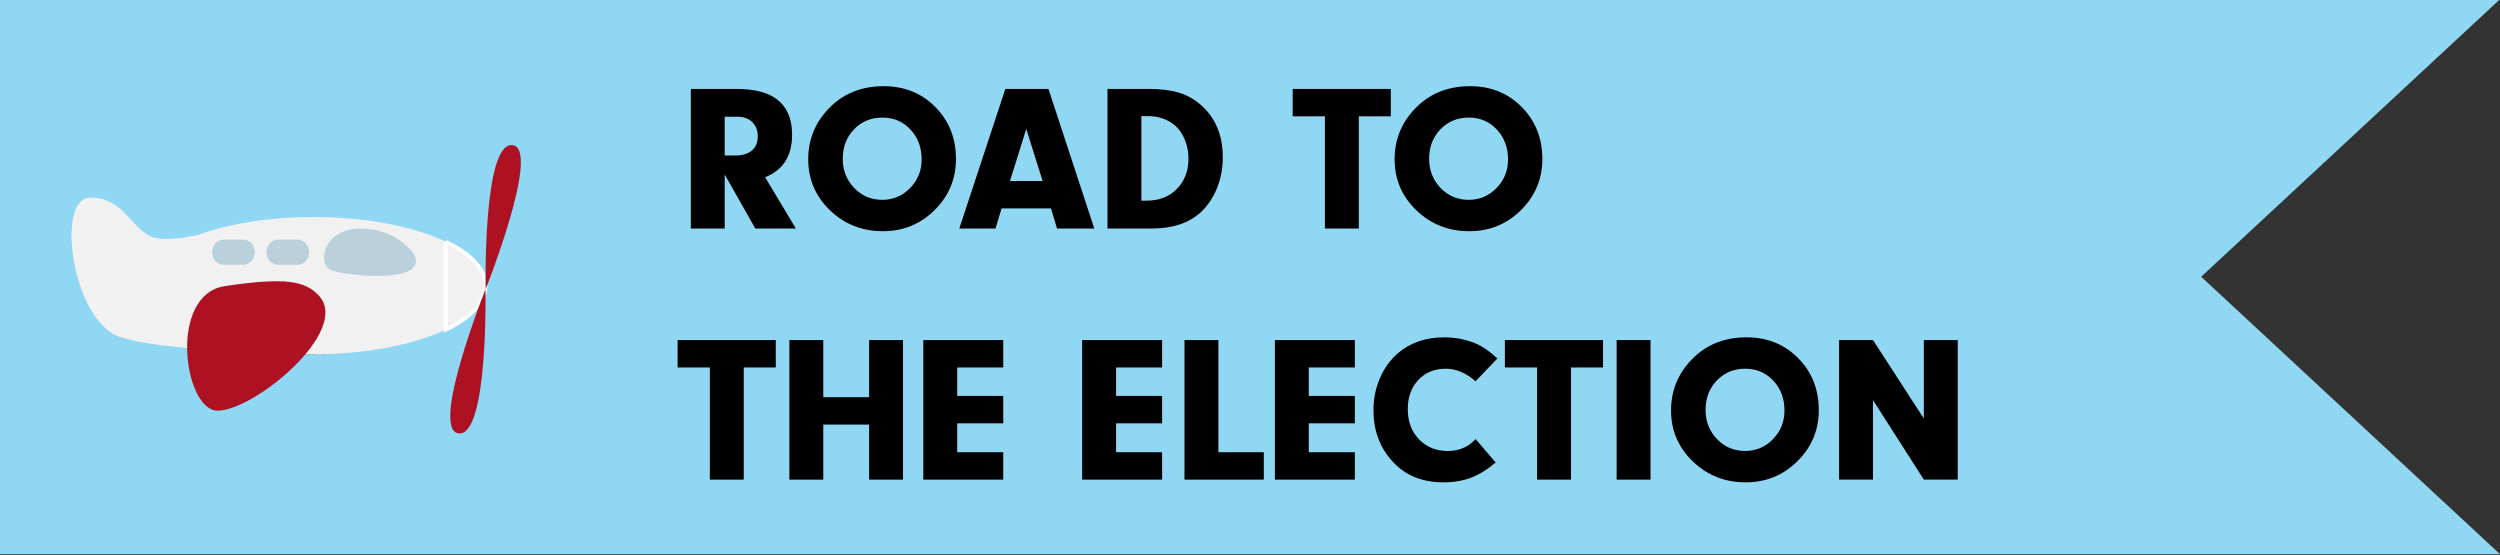
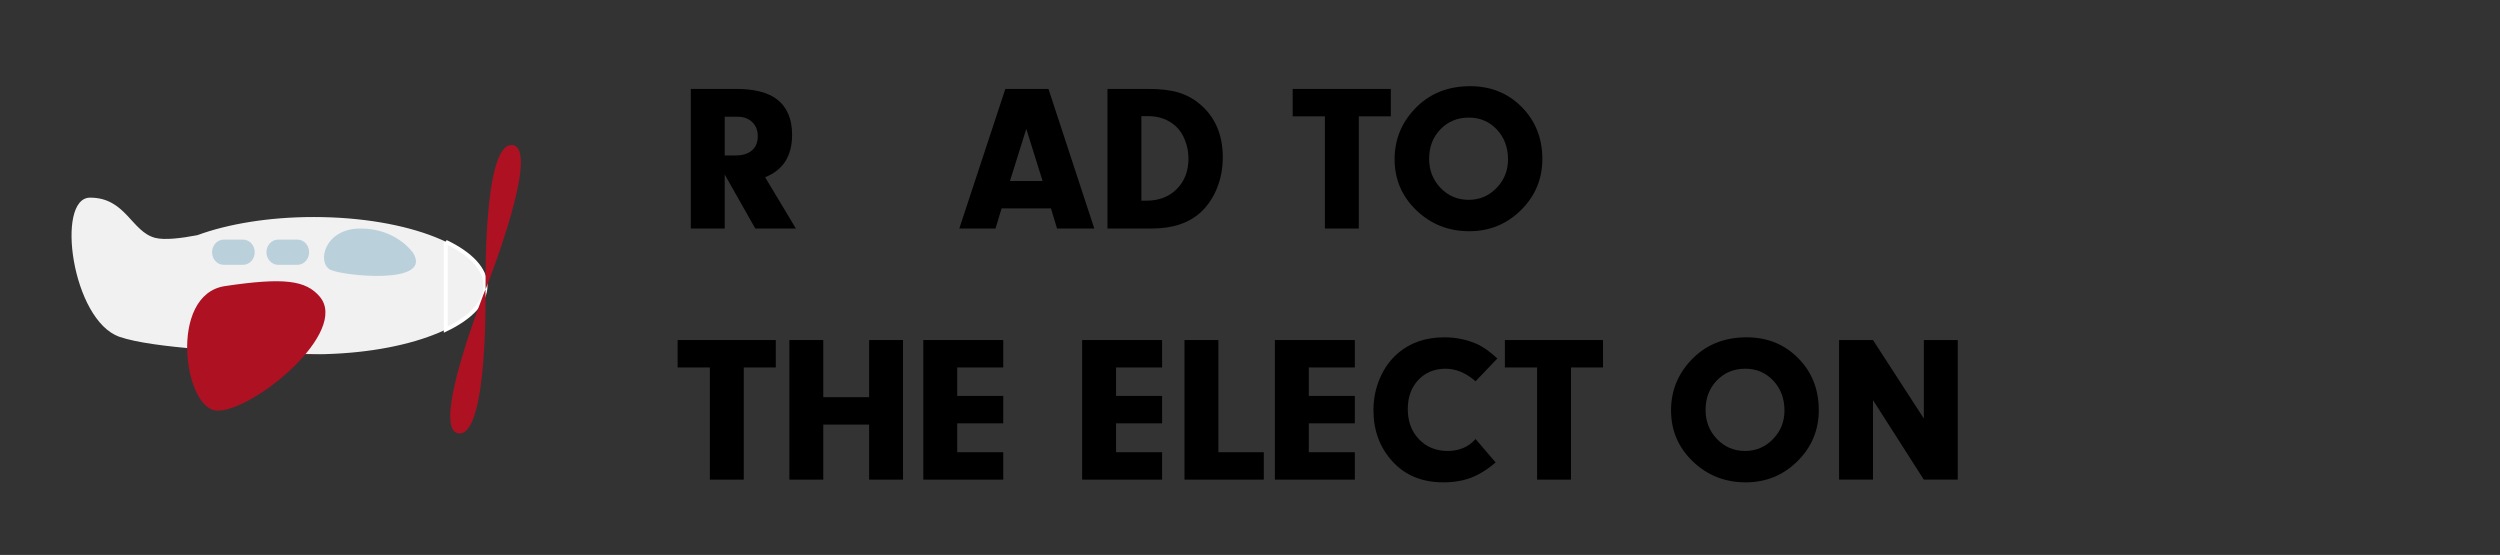
<svg xmlns="http://www.w3.org/2000/svg" version="1.1" id="Layer_1" x="0px" y="0px" width="1280px" height="284.128px" viewBox="0 0 1280 284.128" enable-background="new 0 0 1280 284.128" xml:space="preserve">
  <rect x="0" y="0" width="1280" height="284.128" fill="#333333" stroke="none" />
-   <polygon fill="#8FD7F2" points="1280,-0.396 0,-0.396 0,283.732 1280,283.732 1127,141.688 " />
  <g enable-background="new    ">
    <path d="M371.053,89.347v27.645h-17.358V45.523h23.144c9.357,0,16.357,1.787,21.001,5.357c5.144,4.002,7.715,10.037,7.715,18.108   c0,10.859-4.607,18.108-13.822,21.751l15.751,26.252h-20.787L371.053,89.347z M371.053,79.597h5.572   c3.571,0,6.357-0.857,8.358-2.572c1.999-1.714,3-4.142,3-7.286c0-3-0.948-5.411-2.839-7.232c-1.894-1.821-4.376-2.732-7.447-2.732   h-6.644V79.597z" />
-     <path d="M452.485,44.13c10.571,0,19.375,3.555,26.412,10.661c7.035,7.109,10.554,15.983,10.554,26.627   c0,10.216-3.643,18.93-10.929,26.145c-7.286,7.216-16.109,10.821-26.466,10.821c-10.645,0-19.68-3.57-27.108-10.715   c-7.43-7.142-11.144-15.857-11.144-26.144c0-10.716,4-19.858,12-27.431C432.877,47.452,441.771,44.13,452.485,44.13z    M451.843,60.203c-5.858,0-10.715,2.001-14.572,6c-3.857,4.002-5.786,9.038-5.786,15.108c0,5.858,1.945,10.822,5.839,14.894   c3.893,4.072,8.696,6.107,14.412,6.107c5.572,0,10.321-2.018,14.251-6.054c3.928-4.035,5.893-8.91,5.893-14.626   c0-6.143-1.912-11.25-5.732-15.322C462.325,62.239,457.557,60.203,451.843,60.203z" />
    <path d="M538.097,106.706H512.81l-3.107,10.286h-18.537l23.573-71.469h22.073l23.465,71.469h-19.072L538.097,106.706z    M533.812,92.668l-8.358-26.68l-8.357,26.68H533.812z" />
    <path d="M567.026,116.992V45.523h20.894c6.143,0,11.267,0.608,15.376,1.822c4.106,1.215,7.803,3.214,11.09,6   c7.785,6.573,11.679,15.644,11.679,27.216c0,5.644-1.001,10.93-3,15.858c-2,4.929-4.786,9.037-8.357,12.322   c-6.072,5.501-14.358,8.25-24.858,8.25H567.026z M584.384,59.453v43.288h2.679c6.357,0,11.519-1.999,15.483-6   c3.965-4,5.947-9.215,5.947-15.644c0-3.143-0.589-6.231-1.768-9.269c-1.179-3.035-2.77-5.446-4.768-7.232   c-3.787-3.429-8.537-5.144-14.251-5.144H584.384z" />
    <path d="M695.711,59.56v57.432h-17.358V59.56h-16.501V45.523h50.253V59.56H695.711z" />
    <path d="M752.714,44.13c10.57,0,19.375,3.555,26.412,10.661c7.035,7.109,10.554,15.983,10.554,26.627   c0,10.216-3.643,18.93-10.929,26.145c-7.286,7.216-16.109,10.821-26.466,10.821c-10.645,0-19.681-3.57-27.109-10.715   c-7.43-7.142-11.144-15.857-11.144-26.144c0-10.716,4-19.858,12.001-27.431C733.105,47.452,741.999,44.13,752.714,44.13z    M752.07,60.203c-5.857,0-10.715,2.001-14.572,6c-3.857,4.002-5.786,9.038-5.786,15.108c0,5.858,1.945,10.822,5.84,14.894   c3.893,4.072,8.696,6.107,14.412,6.107c5.571,0,10.321-2.018,14.25-6.054c3.928-4.035,5.894-8.91,5.894-14.626   c0-6.143-1.912-11.25-5.732-15.322C762.553,62.239,757.784,60.203,752.07,60.203z" />
  </g>
  <g enable-background="new    ">
    <path d="M380.803,188.138v57.432h-17.358v-57.432h-16.501v-14.037h50.253v14.037H380.803z" />
    <path d="M421.519,217.39v28.18h-17.358v-71.469h17.358v29.252h23.466v-29.252h17.358v71.469h-17.358v-28.18H421.519z" />
    <path d="M490.094,188.138v14.572h23.573v14.036h-23.573v14.787h23.573v14.036h-40.931v-71.469h40.931v14.037H490.094z" />
    <path d="M571.419,188.138v14.572h23.573v14.036h-23.573v14.787h23.573v14.036h-40.931v-71.469h40.931v14.037H571.419z" />
    <path d="M623.814,231.534h23.252v14.036h-40.61v-71.469h17.358V231.534z" />
    <path d="M670.102,188.138v14.572h23.573v14.036h-23.573v14.787h23.573v14.036h-40.931v-71.469h40.931v14.037H670.102z" />
    <path d="M755.498,224.783l10.286,12.001c-4.286,3.643-8.501,6.251-12.644,7.822c-4.144,1.57-8.858,2.356-14.144,2.356   c-10.929,0-19.645-3.605-26.145-10.821c-6.429-7.072-9.644-15.786-9.644-26.145c0-5.786,1.107-11.251,3.322-16.394   c2.213-5.144,5.32-9.43,9.322-12.858c6.284-5.357,14.179-8.036,23.68-8.036c6,0,11.643,1.179,16.93,3.536   c3.142,1.5,6.536,3.93,10.179,7.286l-11.144,11.679c-4.929-4.285-10.037-6.429-15.322-6.429c-5.716,0-10.377,1.912-13.982,5.732   c-3.608,3.822-5.411,8.805-5.411,14.947c0,6.287,1.91,11.43,5.732,15.43c3.82,4.001,8.732,6,14.732,6   C747.104,230.89,751.855,228.855,755.498,224.783z" />
    <path d="M804.357,188.138v57.432h-17.358v-57.432h-16.501v-14.037h50.253v14.037H804.357z" />
-     <path d="M845.072,174.101v71.469h-17.358v-71.469H845.072z" />
    <path d="M894.253,172.708c10.57,0,19.375,3.555,26.412,10.661c7.035,7.109,10.554,15.983,10.554,26.627   c0,10.216-3.643,18.93-10.929,26.145c-7.286,7.216-16.109,10.821-26.466,10.821c-10.645,0-19.681-3.57-27.109-10.715   c-7.43-7.142-11.144-15.857-11.144-26.144c0-10.716,4-19.858,12.001-27.431C874.645,176.03,883.538,172.708,894.253,172.708z    M893.609,188.781c-5.857,0-10.715,2.001-14.572,6c-3.857,4.002-5.786,9.038-5.786,15.108c0,5.858,1.945,10.822,5.84,14.894   c3.893,4.072,8.696,6.107,14.412,6.107c5.571,0,10.321-2.018,14.25-6.054c3.928-4.035,5.894-8.91,5.894-14.626   c0-6.143-1.912-11.25-5.732-15.322C904.092,190.817,899.323,188.781,893.609,188.781z" />
    <path d="M958.969,204.853v40.717H941.61v-71.469h17.358l26.037,40.182v-40.182h17.358v71.469h-17.358L958.969,204.853z" />
  </g>
  <g>
    <path fill="#EE3F37" d="M148.433,181.044c3.989,0.225,8.066,0.336,12.211,0.336c1.062,0,2.115-0.006,3.17-0.027   C160.729,181.314,155.29,181.23,148.433,181.044" />
    <path fill="#F1F1F2" d="M61.233,172.472c17.098,5.877,61.852,7.896,87.2,8.574c6.858,0.184,12.297,0.27,15.382,0.307   c0.924-0.01,1.848-0.021,2.764-0.047c45.814-1.223,82.022-16.439,82.022-35.057c0-19.405-39.375-35.131-87.958-35.131   c-11.479,0-22.444,0.878-32.498,2.476c0,0-0.001,0-0.022,0.007c-10.073,1.596-19.23,3.917-27.064,6.804   c-8.447,1.628-16.781,2.59-21.5,1.406c-12.219-3.055-15.105-20.621-33.427-20.621C28.305,101.189,36.791,164.07,61.233,172.472" />
    <path fill="#EE3F37" d="M163.814,181.353c1.808,0.021,2.81,0.029,2.81,0.029l-0.044-0.076   C165.663,181.33,164.741,181.343,163.814,181.353" />
    <path fill="#F1F1F2" stroke="#FFFFFF" stroke-width="2" stroke-miterlimit="10" d="M228.229,123.801v44.968   c12.719-6.086,20.373-13.922,20.373-22.482C248.601,137.725,240.948,129.889,228.229,123.801" />
    <path fill="#AE1122" d="M248.641,148.087c0,0,28.776-72.382,13.643-73.815C247.159,72.838,248.641,148.087,248.641,148.087" />
    <path fill="#AE1122" d="M248.565,148.087c0,0-28.777,72.387-13.645,73.818C250.047,223.337,248.565,148.087,248.565,148.087" />
    <path fill="#AE1122" d="M163.677,151.853c-7.106-8.314-18.162-9.9-48.5-5.371c-29.222,4.363-21.021,63.756-3.819,63.773   C130.229,210.281,179.044,169.843,163.677,151.853" />
    <path fill="#BAD0DB" d="M211.556,129.581c0,0-8.316-12.589-26.943-12.589c-18.626,0-22.445,17.565-15.447,21.129   C175.216,141.204,221.649,146.111,211.556,129.581" />
    <path fill="#BAD0DB" d="M136.43,129.13c0,3.562,2.665,6.451,5.95,6.451h9.926c3.287,0,5.955-2.89,5.955-6.451   s-2.667-6.449-5.955-6.449h-9.926C139.094,122.682,136.43,125.567,136.43,129.13" />
    <path fill="#BAD0DB" d="M108.583,129.13c0,3.562,2.664,6.451,5.95,6.451h9.925c3.288,0,5.954-2.89,5.954-6.451   s-2.666-6.449-5.954-6.449h-9.925C111.247,122.682,108.583,125.567,108.583,129.13" />
  </g>
</svg>